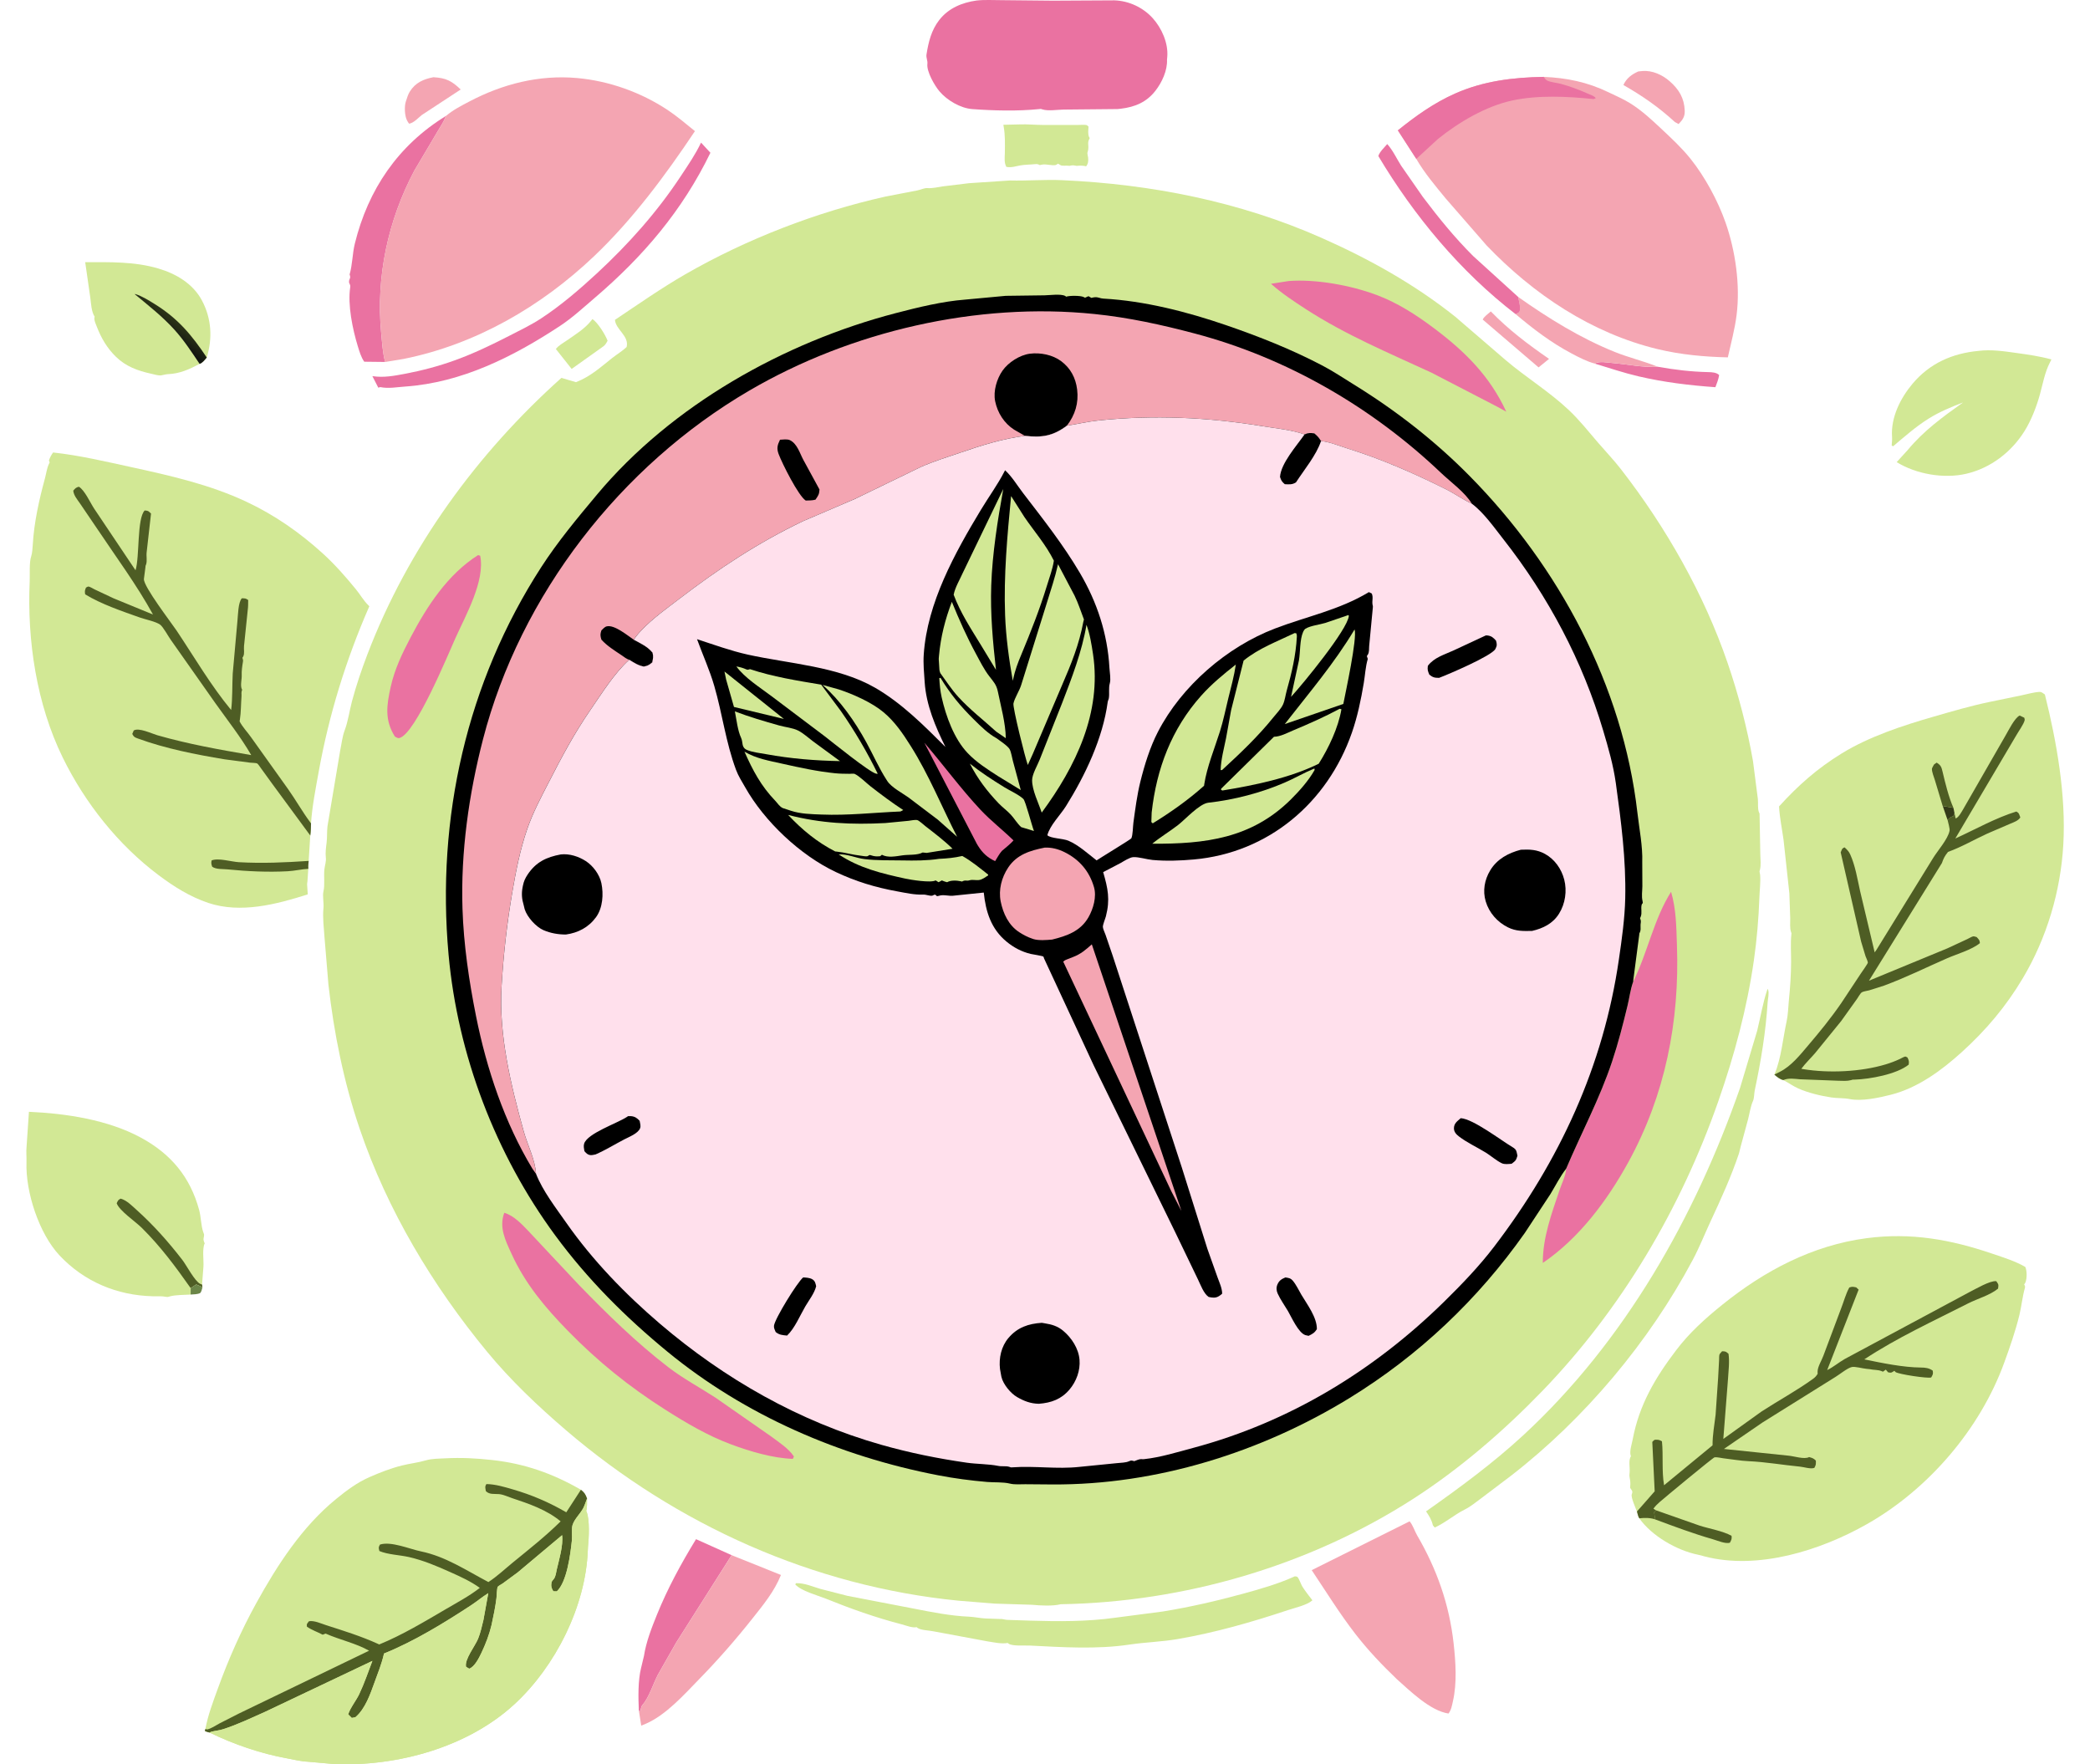
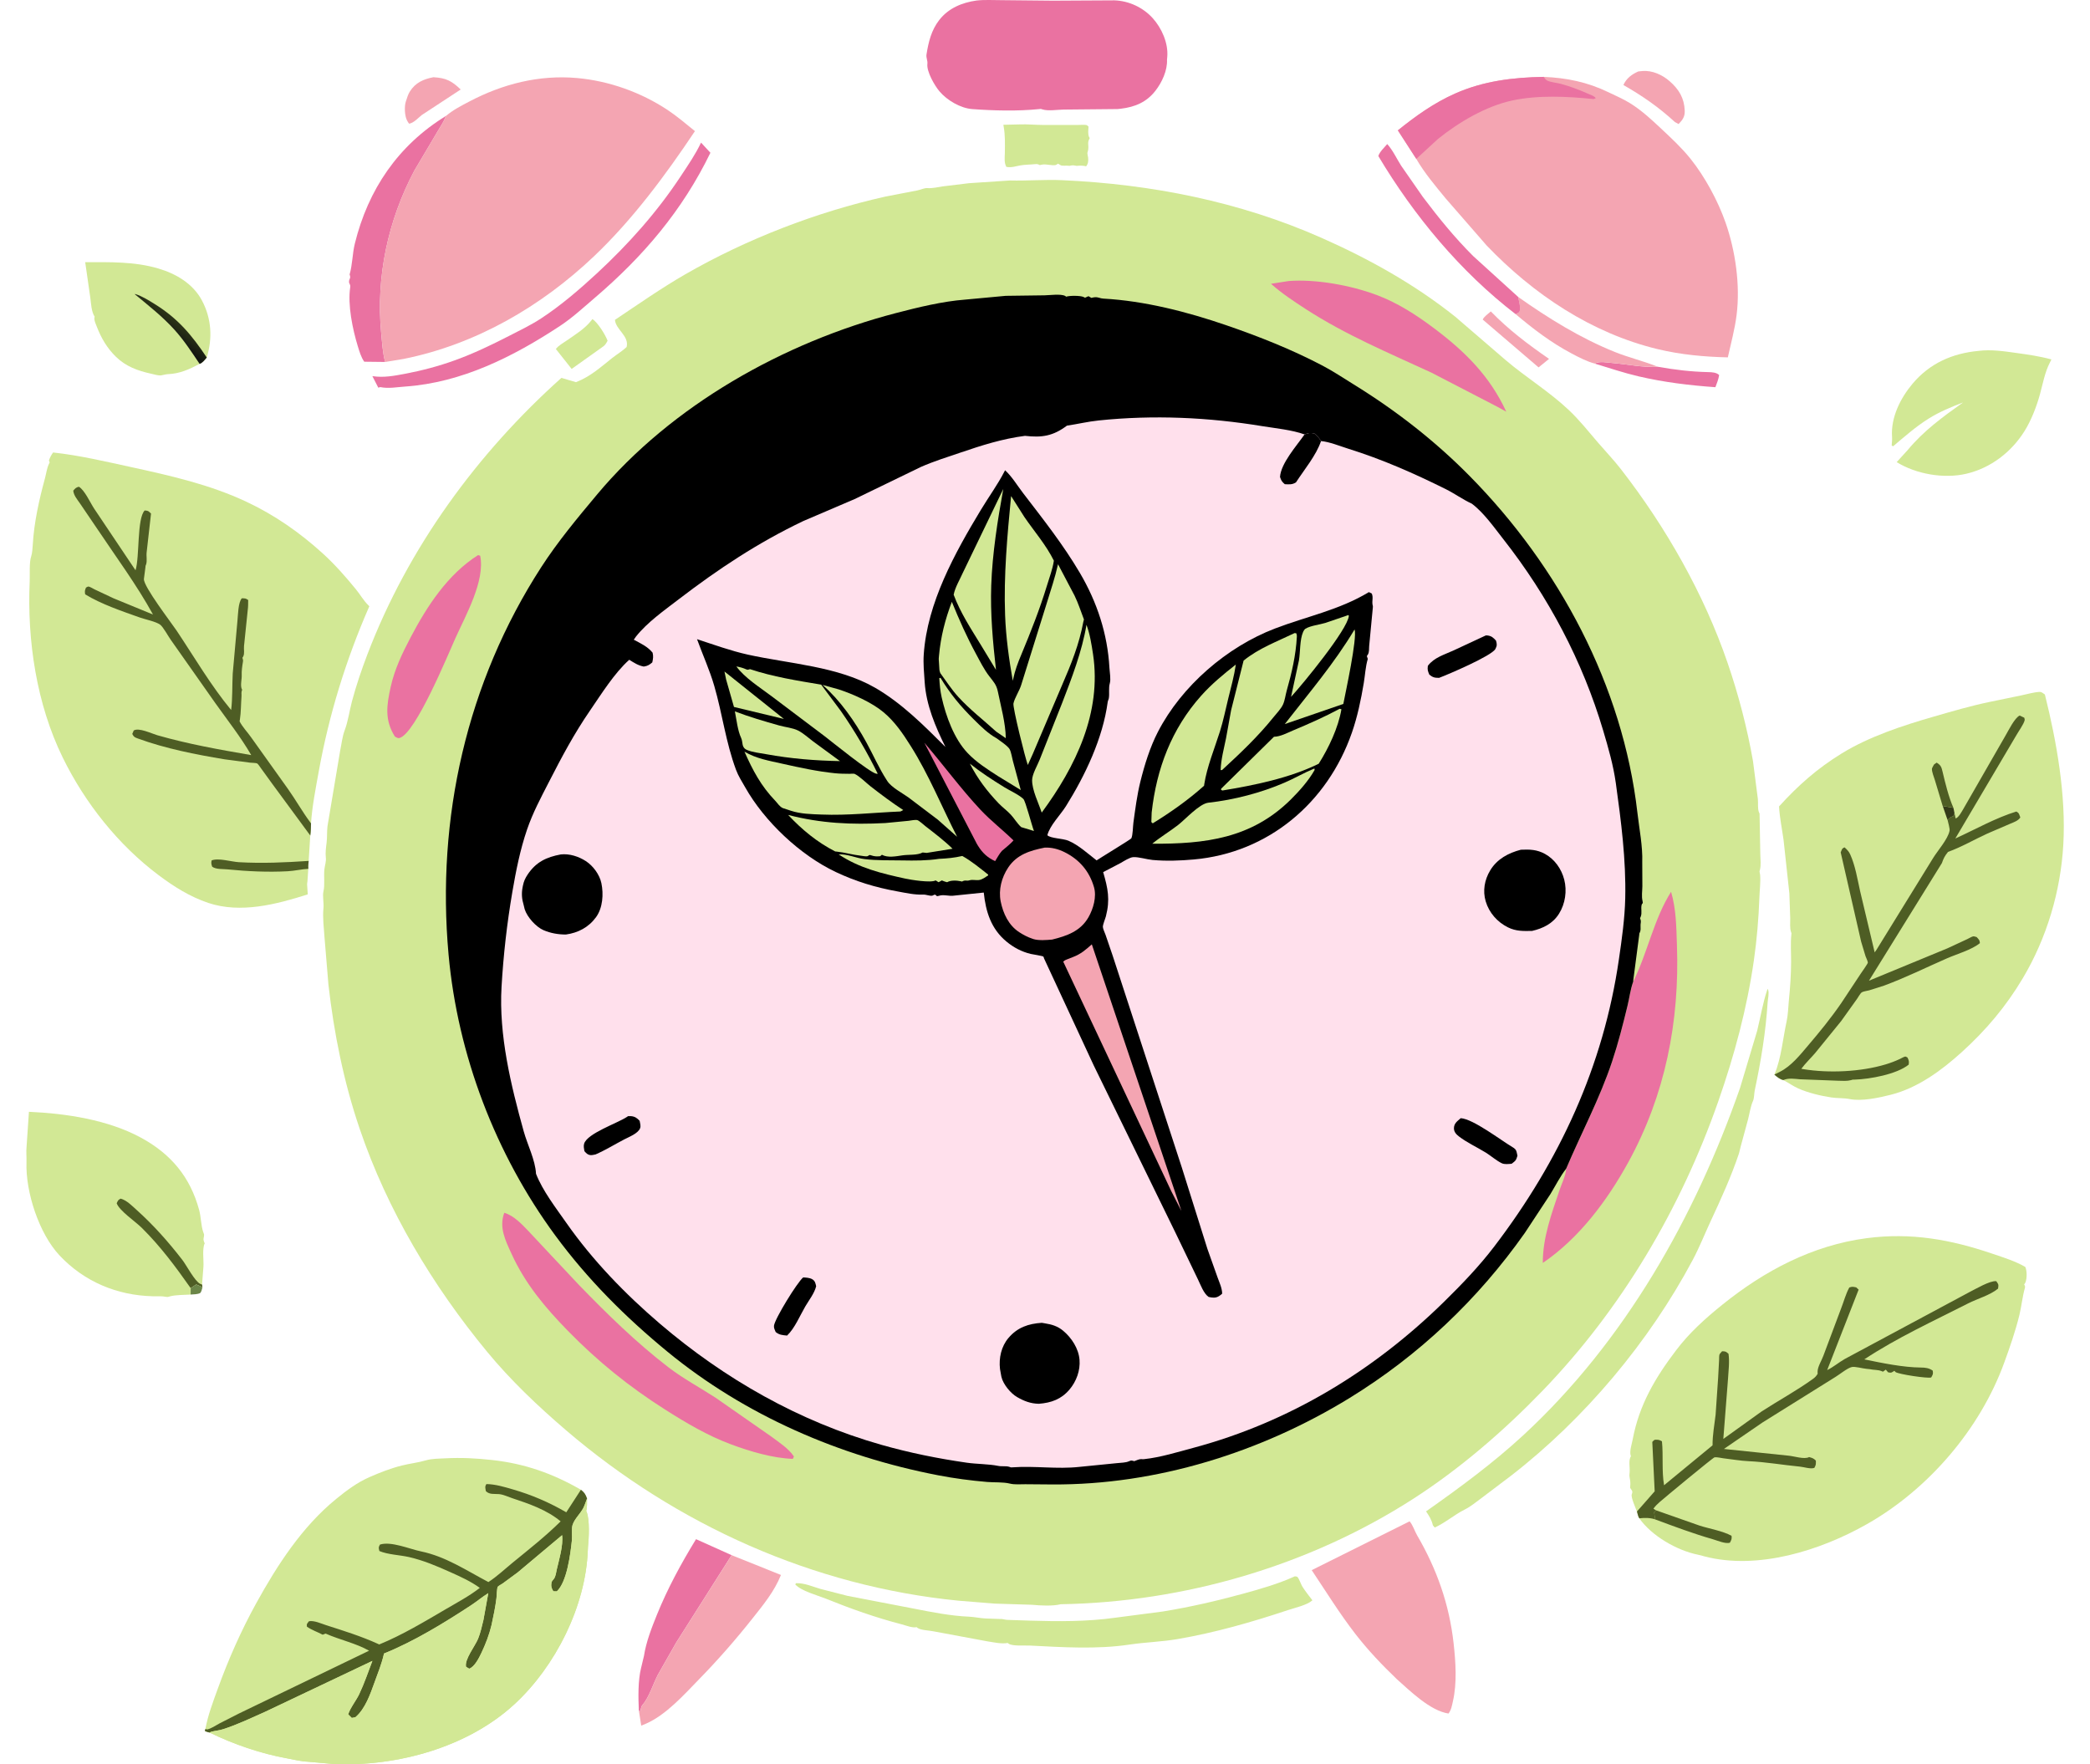
<svg xmlns="http://www.w3.org/2000/svg" width="77" height="65" viewBox="0 0 77 65" fill="none">
  <path d="M7.024 47.455L7.228 47.319C7.309 47.348 7.382 47.386 7.459 47.425C7.44 47.483 7.421 47.614 7.366 47.641C7.27 47.688 7.13 47.684 7.023 47.693L7.024 47.455Z" fill="#6B8648" />
  <path d="M54.925 11.473C55.583 12.151 56.295 12.686 57.07 13.222L56.684 13.535L54.627 11.774C54.662 11.674 54.841 11.548 54.925 11.473Z" fill="#F4A5B2" />
  <path d="M21.827 11.755C22.023 11.882 22.301 12.329 22.385 12.553C22.342 12.632 22.305 12.706 22.23 12.759L21.061 13.592L20.479 12.858C20.571 12.732 20.752 12.634 20.881 12.544C21.205 12.319 21.549 12.111 21.794 11.797L21.827 11.755Z" fill="#D2E895" />
  <path d="M58.75 13.394C58.936 13.296 59.198 13.357 59.402 13.373C59.932 13.415 60.547 13.549 61.071 13.511C61.703 13.624 62.295 13.694 62.936 13.709C63.068 13.712 63.241 13.719 63.337 13.818C63.313 13.974 63.254 14.117 63.199 14.265C62.249 14.198 61.295 14.082 60.367 13.865C59.82 13.737 59.287 13.557 58.75 13.394Z" fill="#EA72A1" />
  <path d="M15.967 2.845C16.432 2.871 16.642 2.979 16.973 3.297L15.539 4.238C15.405 4.346 15.24 4.532 15.072 4.557C15.032 4.501 15.034 4.507 14.997 4.439C14.907 4.271 14.893 3.922 14.951 3.742L14.967 3.696C15.004 3.581 15.037 3.472 15.102 3.368C15.307 3.044 15.605 2.914 15.967 2.845Z" fill="#F4A5B2" />
  <path d="M60.358 2.632L60.505 2.617C60.872 2.585 61.246 2.756 61.518 2.996C61.86 3.297 62.051 3.619 62.069 4.075C62.078 4.297 61.992 4.416 61.843 4.57L61.708 4.497C61.107 3.946 60.515 3.535 59.809 3.132C59.924 2.881 60.111 2.743 60.358 2.632Z" fill="#F4A5B2" />
  <path d="M55.93 10.938C57.044 11.725 58.228 12.459 59.496 12.968C60.014 13.176 60.555 13.302 61.071 13.51C60.546 13.548 59.932 13.414 59.401 13.373C59.198 13.357 58.935 13.295 58.749 13.393C58.458 13.316 58.16 13.16 57.895 13.019C57.145 12.622 56.488 12.12 55.842 11.576L55.976 11.497C56.039 11.345 55.959 11.099 55.93 10.938Z" fill="#F4A5B2" />
  <path d="M55.843 11.577C53.806 10.014 52.091 7.946 50.781 5.75C50.825 5.595 51.004 5.431 51.108 5.307C51.315 5.533 51.456 5.846 51.622 6.106L52.423 7.258C52.996 8.018 53.599 8.761 54.274 9.433L55.932 10.939C55.961 11.1 56.041 11.346 55.977 11.498L55.843 11.577Z" fill="#EA72A1" />
  <path d="M37.545 4.584C37.847 4.571 38.163 4.604 38.467 4.604L39.702 4.604C39.778 4.605 39.974 4.587 40.037 4.611C40.064 4.621 40.082 4.648 40.104 4.666C40.097 4.788 40.075 4.926 40.121 5.042L40.147 5.088C40.047 5.267 40.117 5.329 40.092 5.509C40.078 5.609 40.047 5.604 40.071 5.713L40.089 5.805C40.099 5.938 40.095 6.023 40.016 6.127C39.906 6.1 39.821 6.099 39.71 6.107L39.67 6.111C39.591 6.097 39.534 6.082 39.455 6.098C39.385 6.113 39.423 6.113 39.347 6.105C39.284 6.098 39.141 6.113 39.088 6.094C39.077 6.09 38.989 6.03 38.983 6.03C38.975 6.029 38.913 6.075 38.899 6.079C38.759 6.114 38.555 6.034 38.392 6.065L38.308 6.082C38.239 6.047 38.21 6.039 38.131 6.048C37.955 6.066 37.765 6.063 37.591 6.094C37.395 6.128 37.285 6.181 37.077 6.149C36.987 5.988 37.018 5.802 37.021 5.623C37.025 5.3 37.035 4.981 36.977 4.661L36.965 4.597L37.545 4.584Z" fill="#D2E895" />
  <path d="M23.536 63.017C23.514 62.536 23.502 61.909 23.621 61.44L23.726 61.002C23.804 60.493 24.009 59.967 24.202 59.491C24.597 58.515 25.095 57.601 25.643 56.705L26.954 57.294L24.916 60.508L24.238 61.699C24.066 62.029 23.912 62.538 23.675 62.806C23.619 62.869 23.609 62.969 23.591 63.049L23.536 63.017Z" fill="#EA72A1" />
  <path d="M14.19 13.335L13.421 13.326C13.307 13.175 13.235 12.929 13.18 12.748C12.989 12.124 12.805 11.23 12.902 10.586C12.92 10.467 12.858 10.466 12.859 10.38C12.862 10.246 12.938 10.268 12.88 10.112C12.987 9.747 12.981 9.346 13.073 8.974C13.562 6.984 14.668 5.352 16.429 4.272L16.416 4.306C16.346 4.494 16.231 4.65 16.133 4.823L15.267 6.284C14.295 8.116 13.847 10.203 14.044 12.269C14.078 12.622 14.098 12.993 14.19 13.335Z" fill="#EA72A1" />
  <path d="M25.828 5.254L26.173 5.628C25.138 7.761 23.696 9.45 21.903 10.981C21.489 11.334 21.085 11.71 20.63 12.009C18.911 13.14 17.018 14.095 14.93 14.241C14.617 14.262 14.319 14.324 14.008 14.261L13.937 14.282L13.719 13.857C14.135 13.921 14.517 13.847 14.926 13.77C15.548 13.652 16.157 13.491 16.752 13.276C17.45 13.024 18.097 12.713 18.756 12.375C19.156 12.17 19.568 11.972 19.945 11.725C20.671 11.248 21.351 10.663 21.988 10.074C23.157 8.993 24.212 7.81 25.089 6.478C25.357 6.072 25.619 5.694 25.828 5.254Z" fill="#EA72A1" />
  <path d="M26.955 57.294L28.772 58.024C28.53 58.628 28.123 59.121 27.722 59.627C27.099 60.414 26.456 61.147 25.756 61.865C25.194 62.442 24.542 63.178 23.796 63.504L23.624 63.575L23.537 63.017L23.592 63.049C23.61 62.969 23.621 62.869 23.676 62.806C23.913 62.538 24.067 62.029 24.239 61.699L24.917 60.508L26.955 57.294Z" fill="#F4A5B2" />
  <path d="M7.354 13.406C6.98 13.604 6.622 13.767 6.192 13.784C6.099 13.787 6.03 13.815 5.941 13.828C5.836 13.844 5.68 13.793 5.576 13.77C5.072 13.659 4.637 13.504 4.261 13.134C3.943 12.821 3.73 12.456 3.569 12.041C3.53 11.941 3.469 11.821 3.477 11.711L3.487 11.667C3.365 11.482 3.357 11.184 3.327 10.967L3.139 9.659C4.046 9.659 4.952 9.631 5.834 9.892C6.487 10.084 7.113 10.452 7.442 11.073C7.794 11.739 7.835 12.461 7.617 13.172C7.54 13.26 7.468 13.369 7.354 13.406Z" fill="#D2E895" />
  <path d="M7.354 13.406C7.065 12.976 6.778 12.535 6.429 12.15C5.98 11.654 5.472 11.258 4.959 10.833L4.998 10.838C5.237 10.912 5.486 11.069 5.697 11.2C6.555 11.732 7.065 12.341 7.618 13.172C7.541 13.259 7.468 13.368 7.354 13.406Z" fill="url(#paint0_linear_261_2350)" />
  <path d="M47.704 58.074C47.736 58.082 47.775 58.075 47.798 58.096C47.859 58.153 47.93 58.367 47.981 58.45C48.091 58.626 48.227 58.792 48.352 58.958C48.155 59.135 47.71 59.232 47.458 59.316C46.12 59.761 44.776 60.147 43.384 60.386C42.795 60.487 42.195 60.501 41.608 60.589C40.42 60.768 39.146 60.686 37.951 60.625C37.759 60.615 37.318 60.652 37.166 60.56L37.128 60.529C36.895 60.573 36.599 60.502 36.365 60.467L34.381 60.098C34.227 60.066 33.939 60.061 33.812 59.98L33.769 59.946C33.623 59.985 33.37 59.882 33.222 59.843C32.262 59.595 31.332 59.263 30.413 58.892C30.099 58.768 29.522 58.615 29.299 58.373L29.326 58.327C29.638 58.316 29.928 58.45 30.224 58.537L31.226 58.794L33.691 59.268C34.335 59.395 35.038 59.533 35.694 59.56C35.903 59.569 36.103 59.617 36.31 59.627L36.827 59.645C36.941 59.637 37 59.672 37.108 59.678L37.944 59.706C38.982 59.738 40.063 59.744 41.093 59.598L42.837 59.37C43.837 59.208 44.819 58.982 45.795 58.715C46.432 58.541 47.103 58.349 47.704 58.074Z" fill="#D2E895" />
  <path d="M72.895 12.927C73.345 12.869 73.823 12.938 74.269 13.001C74.711 13.062 75.148 13.124 75.579 13.242L75.524 13.353C75.336 13.712 75.261 14.143 75.154 14.533C75.031 14.981 74.833 15.49 74.587 15.883C74.103 16.657 73.338 17.245 72.442 17.454C71.617 17.646 70.595 17.469 69.878 17.025L70.281 16.583C70.879 15.862 71.569 15.365 72.323 14.827C71.884 14.995 71.451 15.174 71.052 15.424C70.589 15.713 70.162 16.091 69.745 16.442L69.693 16.411C69.702 16.305 69.715 16.198 69.707 16.092C69.658 15.377 70.016 14.669 70.463 14.136C71.095 13.384 71.929 13.017 72.895 12.927Z" fill="#D2E895" />
  <path d="M65.123 36.428L65.143 36.472C65.183 36.609 65.133 36.787 65.124 36.928C65.055 38.016 64.876 39.102 64.649 40.168C64.626 40.277 64.629 40.462 64.586 40.556C64.494 40.758 64.459 41.017 64.403 41.234L64.132 42.234L64.067 42.494C63.785 43.339 63.401 44.181 63.025 44.988C62.803 45.465 62.612 45.952 62.364 46.417C60.75 49.446 58.384 52.264 55.669 54.368L54.586 55.187C54.384 55.336 54.183 55.505 53.957 55.617C53.576 55.808 53.242 56.105 52.858 56.276L52.791 56.196C52.744 55.991 52.654 55.852 52.539 55.681C53.772 54.813 55.014 53.899 56.124 52.873C59.854 49.426 62.449 44.839 64.109 40.075L64.739 37.971C64.858 37.485 64.95 36.931 65.111 36.462L65.123 36.428Z" fill="#D2E895" />
  <path d="M51.932 56.048C52.052 56.18 52.117 56.404 52.209 56.563C52.936 57.81 53.393 59.102 53.554 60.542C53.63 61.227 53.684 62.004 53.528 62.679C53.492 62.837 53.468 62.999 53.365 63.129C52.689 63.024 51.959 62.305 51.461 61.861C50.926 61.349 50.401 60.797 49.947 60.212C49.359 59.454 48.858 58.643 48.326 57.846L51.932 56.048Z" fill="#F4A5B2" />
  <path d="M35.979 0.019C36.279 -0.015 36.6 0.007 36.903 0.006L38.798 0.025L41.061 0.013C41.593 0.032 42.115 0.275 42.472 0.673C42.801 1.04 43.044 1.587 43.005 2.086L42.995 2.199C43.013 2.594 42.811 3.032 42.569 3.343C42.241 3.765 41.816 3.942 41.297 4.005L41.169 4.018L39.187 4.037C38.955 4.04 38.627 4.097 38.41 4.032C38.328 4.007 38.37 4.01 38.274 4.02C37.492 4.099 36.608 4.077 35.821 4.019C35.386 3.988 34.888 3.692 34.613 3.366C34.428 3.147 34.133 2.633 34.167 2.353C34.182 2.23 34.115 2.134 34.134 2.009C34.207 1.546 34.312 1.113 34.605 0.736C34.946 0.299 35.445 0.094 35.979 0.019Z" fill="#EA72A1" />
  <path d="M7.023 47.693C6.808 47.707 6.476 47.703 6.272 47.757C6.21 47.773 6.188 47.791 6.122 47.778C5.964 47.744 5.792 47.76 5.63 47.756C4.313 47.724 3.104 47.221 2.194 46.252C1.439 45.45 0.938 43.914 0.976 42.821C0.983 42.626 0.958 42.426 0.98 42.232L1.066 40.96C2.433 41.021 3.974 41.252 5.191 41.912C6.296 42.511 7.006 43.357 7.337 44.577C7.407 44.835 7.404 45.149 7.487 45.39C7.515 45.472 7.528 45.462 7.512 45.558C7.498 45.641 7.487 45.668 7.518 45.751L7.542 45.806C7.443 46.002 7.511 46.433 7.495 46.667L7.444 47.327L7.458 47.425C7.382 47.386 7.309 47.348 7.228 47.319L7.024 47.455L7.023 47.693Z" fill="#D2E895" />
  <path d="M7.024 47.455C6.463 46.659 5.913 45.916 5.218 45.23C4.984 44.998 4.399 44.607 4.299 44.33C4.348 44.228 4.346 44.209 4.445 44.159C4.664 44.216 4.869 44.428 5.035 44.577C5.655 45.133 6.212 45.761 6.72 46.42C6.874 46.62 7.18 47.212 7.38 47.301L7.444 47.326L7.459 47.425C7.382 47.386 7.309 47.347 7.228 47.319L7.024 47.455Z" fill="#4E5D24" />
  <path d="M16.428 4.273C16.7 4.045 16.98 3.903 17.292 3.739C18.523 3.092 19.864 2.75 21.263 2.875C22.44 2.981 23.609 3.399 24.594 4.05C24.948 4.284 25.272 4.565 25.603 4.831C24.516 6.457 23.312 8.083 21.891 9.435C19.937 11.293 17.527 12.689 14.873 13.223L14.189 13.336C14.097 12.993 14.078 12.622 14.044 12.269C13.846 10.203 14.294 8.116 15.266 6.284L16.132 4.823C16.23 4.65 16.345 4.494 16.416 4.306L16.428 4.273Z" fill="#F4A5B2" />
  <path d="M56.869 2.832C57.716 2.867 58.486 3.024 59.251 3.395C59.515 3.522 59.797 3.643 60.047 3.797C60.481 4.066 60.845 4.405 61.215 4.753C61.581 5.096 61.966 5.455 62.28 5.847C62.812 6.511 63.293 7.4 63.573 8.2C63.938 9.242 64.118 10.504 63.98 11.605C63.913 12.138 63.772 12.643 63.657 13.166C62.79 13.146 61.923 13.067 61.078 12.864C58.634 12.276 56.487 10.839 54.768 9.04L53.265 7.314C52.885 6.852 52.479 6.372 52.179 5.854L51.5 4.803C52.164 4.27 52.826 3.794 53.61 3.446C54.653 2.983 55.741 2.853 56.869 2.832Z" fill="#F4A5B2" />
  <path d="M52.179 5.854L51.5 4.803C52.164 4.27 52.826 3.794 53.61 3.446C54.653 2.983 55.741 2.853 56.869 2.832C56.911 2.885 56.951 2.948 57.015 2.975C57.159 3.035 57.346 3.046 57.5 3.088C57.843 3.18 58.184 3.309 58.509 3.454C58.599 3.494 58.743 3.535 58.791 3.618L58.713 3.65C57.746 3.551 56.66 3.497 55.706 3.704C54.737 3.914 53.737 4.507 52.975 5.122L52.179 5.854Z" fill="#EA72A1" />
  <path d="M7.568 63.697C7.656 63.203 7.848 62.701 8.018 62.23C8.404 61.159 8.887 60.066 9.439 59.067C10.217 57.657 11.13 56.245 12.389 55.22C12.773 54.907 13.155 54.62 13.61 54.42C13.994 54.251 14.391 54.096 14.798 53.993C15.09 53.919 15.405 53.886 15.69 53.801C15.912 53.736 16.166 53.739 16.397 53.727C16.991 53.695 17.541 53.724 18.131 53.789C19.328 53.92 20.366 54.285 21.402 54.885C21.529 54.985 21.576 55.056 21.628 55.209C21.625 55.356 21.639 55.525 21.597 55.666L21.617 55.709C21.73 56.007 21.697 56.654 21.664 56.979L21.657 57.108C21.582 59.17 20.468 61.382 18.966 62.773C17.242 64.371 14.648 65.081 12.335 64.992L11.338 64.903C11.085 64.893 10.825 64.825 10.575 64.78C9.609 64.605 8.604 64.26 7.721 63.829C7.651 63.815 7.61 63.804 7.545 63.771L7.568 63.697Z" fill="#D2E895" />
  <path d="M7.568 63.697L7.627 63.716C7.784 63.683 7.942 63.572 8.083 63.495L8.805 63.127L13.598 60.814C13.114 60.538 12.508 60.411 11.995 60.183L11.889 60.225C11.696 60.122 11.487 60.055 11.307 59.929C11.292 59.814 11.318 59.819 11.383 59.729C11.571 59.691 11.84 59.818 12.023 59.876C12.657 60.078 13.313 60.284 13.918 60.559L13.971 60.584C14.824 60.236 15.638 59.743 16.432 59.279C16.855 59.031 17.289 58.802 17.677 58.5C17.345 58.258 16.977 58.093 16.604 57.925C16.101 57.699 15.602 57.486 15.063 57.363C14.723 57.286 14.291 57.275 13.977 57.142C13.949 57.017 13.938 57.015 13.999 56.904C14.412 56.773 15.086 57.068 15.504 57.154C16.424 57.344 17.18 57.857 17.994 58.285C18.315 58.076 18.594 57.81 18.89 57.568C19.499 57.07 20.093 56.604 20.655 56.049C20.144 55.623 19.488 55.4 18.863 55.192C18.714 55.143 18.541 55.058 18.385 55.045C18.202 55.03 18.035 55.069 17.9 54.935C17.884 54.82 17.854 54.776 17.921 54.675C18.252 54.681 18.567 54.776 18.883 54.868C19.595 55.074 20.222 55.344 20.863 55.715L21.402 54.885C21.529 54.984 21.576 55.056 21.628 55.209L21.541 55.442C21.452 55.711 21.171 55.928 21.094 56.182C21.05 56.328 21.087 56.587 21.07 56.749C21.017 57.247 20.889 58.284 20.514 58.628L20.387 58.624C20.319 58.519 20.295 58.438 20.317 58.309C20.327 58.251 20.366 58.218 20.401 58.174C20.478 58.075 20.486 57.935 20.514 57.817C20.599 57.45 20.757 56.93 20.709 56.557L19.074 57.929L18.519 58.338C18.489 58.358 18.358 58.429 18.34 58.457C18.306 58.508 18.301 58.795 18.292 58.869C18.251 59.208 18.181 59.536 18.109 59.869C18.025 60.221 17.894 60.563 17.739 60.89C17.65 61.078 17.488 61.404 17.287 61.477L17.17 61.406C17.106 61.137 17.503 60.644 17.613 60.376C17.702 60.156 17.754 59.913 17.811 59.683L17.99 58.694C17.772 58.827 17.583 58.99 17.372 59.129C16.375 59.784 15.254 60.472 14.147 60.918L14.138 60.959C14.059 61.304 13.923 61.637 13.803 61.969C13.643 62.409 13.459 62.956 13.091 63.267L12.96 63.29L12.829 63.159C12.905 62.914 13.117 62.659 13.232 62.419C13.421 62.025 13.563 61.599 13.72 61.19L9.781 63.059C9.273 63.285 8.746 63.539 8.217 63.707C8.071 63.754 7.919 63.762 7.777 63.803L7.721 63.829C7.651 63.815 7.61 63.804 7.545 63.771L7.568 63.697Z" fill="#4E5D24" />
  <path d="M21.627 55.209C21.625 55.356 21.638 55.526 21.597 55.667L21.617 55.71C21.729 56.007 21.696 56.654 21.663 56.979L21.656 57.108C21.581 59.17 20.468 61.382 18.966 62.773C17.241 64.371 14.647 65.081 12.334 64.992L11.337 64.903C11.084 64.893 10.824 64.825 10.575 64.78C9.609 64.605 8.604 64.261 7.721 63.829L7.777 63.803C7.918 63.763 8.071 63.754 8.216 63.708C8.745 63.539 9.273 63.285 9.78 63.06L13.719 61.19C13.563 61.599 13.42 62.025 13.232 62.42C13.117 62.66 12.905 62.915 12.828 63.159L12.96 63.29L13.091 63.267C13.459 62.957 13.643 62.41 13.802 61.97C13.922 61.637 14.059 61.304 14.138 60.959L14.147 60.918C15.254 60.473 16.374 59.784 17.371 59.13C17.583 58.99 17.771 58.827 17.989 58.694L17.81 59.683C17.754 59.913 17.702 60.157 17.612 60.376C17.503 60.644 17.106 61.138 17.17 61.407L17.287 61.477C17.488 61.404 17.649 61.078 17.738 60.89C17.893 60.563 18.025 60.222 18.109 59.869C18.18 59.536 18.25 59.208 18.291 58.869C18.3 58.795 18.305 58.508 18.339 58.457C18.358 58.429 18.488 58.359 18.518 58.338L19.074 57.929L20.708 56.558C20.757 56.93 20.598 57.45 20.513 57.817C20.485 57.936 20.478 58.076 20.401 58.174C20.366 58.219 20.327 58.251 20.317 58.309C20.294 58.439 20.319 58.52 20.387 58.625L20.513 58.628C20.889 58.284 21.017 57.248 21.069 56.749C21.086 56.587 21.049 56.328 21.094 56.183C21.171 55.928 21.452 55.712 21.54 55.442L21.627 55.209Z" fill="#D2E895" />
  <path d="M65.371 39.59L65.386 39.556C65.63 38.959 65.685 38.256 65.823 37.629C65.877 37.383 65.88 37.117 65.905 36.865C65.954 36.388 65.986 35.916 65.988 35.435C65.989 35.104 65.962 34.751 65.998 34.423C66.004 34.362 66.004 34.391 65.984 34.332C65.935 34.189 65.959 33.986 65.956 33.834L65.924 32.914L65.709 30.935C65.652 30.525 65.566 30.125 65.544 29.71C66.244 28.937 66.96 28.305 67.853 27.757C68.873 27.131 70.108 26.728 71.25 26.399C71.927 26.204 72.595 26.008 73.285 25.863L74.467 25.619C74.682 25.575 74.92 25.503 75.138 25.491C75.22 25.486 75.271 25.542 75.338 25.586C75.775 27.339 76.119 29.295 76.017 31.109C75.92 32.835 75.408 34.556 74.522 36.043C73.907 37.076 73.169 37.952 72.279 38.758C71.53 39.436 70.654 40.083 69.658 40.333C69.219 40.444 68.592 40.58 68.148 40.491C67.931 40.448 67.689 40.465 67.467 40.431C67.076 40.372 66.617 40.262 66.254 40.101C66.06 40.015 65.89 39.888 65.702 39.792C65.575 39.766 65.466 39.673 65.371 39.59Z" fill="#D2E895" />
  <path d="M71.574 29.694L71.969 29.763L72.008 29.961L71.964 30.07C71.856 30.1 71.834 30.13 71.752 30.209L71.574 29.694Z" fill="#343A19" />
  <path d="M71.572 29.693L71.286 28.744C71.249 28.622 71.175 28.449 71.176 28.325C71.176 28.296 71.238 28.196 71.253 28.165L71.351 28.096C71.504 28.191 71.527 28.256 71.568 28.43C71.67 28.86 71.791 29.359 71.968 29.762L71.572 29.693Z" fill="#4E5D24" />
  <path d="M72.009 29.96L72.049 30.152C72.158 30.125 72.28 29.891 72.341 29.789L73.888 27.098C74 26.908 74.224 26.445 74.41 26.361L74.579 26.442C74.584 26.472 74.599 26.503 74.593 26.532C74.566 26.67 74.36 26.954 74.284 27.091L72.038 30.892C72.766 30.561 73.521 30.133 74.284 29.898C74.394 29.95 74.39 30.006 74.433 30.117C74.349 30.243 74.196 30.289 74.062 30.347L73.22 30.709C72.739 30.928 72.265 31.208 71.769 31.385C71.647 31.539 71.608 31.614 71.543 31.798L68.857 36.13L71.744 34.939L72.481 34.597C72.525 34.577 72.658 34.497 72.702 34.496C72.745 34.494 72.785 34.515 72.826 34.524C72.906 34.615 72.935 34.628 72.944 34.746C72.638 34.995 72.101 35.145 71.734 35.305C70.959 35.644 70.205 36.019 69.411 36.312L68.865 36.485C68.805 36.502 68.64 36.525 68.593 36.558C68.533 36.6 68.46 36.741 68.412 36.807L67.832 37.618L66.873 38.797C66.708 38.989 66.513 39.175 66.364 39.376L66.434 39.388C67.381 39.543 68.556 39.489 69.473 39.213C69.652 39.159 69.821 39.095 69.991 39.016C70.026 39 70.156 38.926 70.193 38.925C70.224 38.923 70.249 38.95 70.278 38.963C70.329 39.08 70.338 39.097 70.32 39.223C69.878 39.578 68.888 39.758 68.332 39.774C68.225 39.777 68.285 39.769 68.194 39.794C68.051 39.832 67.882 39.82 67.734 39.816L66.314 39.762C66.111 39.746 65.893 39.707 65.702 39.791C65.575 39.765 65.466 39.672 65.371 39.59L65.575 39.486C65.99 39.279 66.319 38.866 66.614 38.517C67.043 38.014 67.461 37.501 67.836 36.955L68.553 35.872C68.585 35.822 68.818 35.5 68.816 35.462C68.813 35.409 68.749 35.28 68.729 35.224L68.568 34.69L67.815 31.403C67.862 31.3 67.849 31.262 67.958 31.218C68.047 31.299 68.115 31.366 68.165 31.476C68.352 31.889 68.43 32.379 68.528 32.82L69.067 35.087L69.134 34.991L71.212 31.624C71.385 31.339 71.765 30.918 71.826 30.606C71.842 30.526 71.77 30.299 71.753 30.208C71.834 30.129 71.857 30.099 71.964 30.069L72.009 29.96Z" fill="#4E5D24" />
  <path d="M60.308 55.687C60.263 55.562 60.081 55.163 60.117 55.057C60.135 55.006 60.147 54.979 60.129 54.922L60.056 54.81L60.06 54.767C60.073 54.635 60.063 54.557 60.039 54.43C60.025 54.356 60.033 54.31 60.04 54.235C60.055 54.065 59.987 53.789 60.089 53.65L60.072 53.603C60.036 53.442 60.122 53.19 60.153 53.025C60.391 51.758 60.981 50.759 61.754 49.742C62.241 49.1 62.827 48.572 63.452 48.069C65.004 46.817 66.775 45.879 68.771 45.616C70.401 45.402 71.863 45.663 73.406 46.189C73.815 46.328 74.24 46.459 74.616 46.675C74.679 46.815 74.68 47.075 74.629 47.227C74.612 47.275 74.602 47.283 74.574 47.318C74.596 47.368 74.618 47.388 74.603 47.443C74.51 47.768 74.478 48.118 74.398 48.45C74.255 49.037 74.047 49.635 73.84 50.202C72.951 52.647 71.048 54.866 68.785 56.149C67.073 57.121 64.761 57.854 62.79 57.338L62.688 57.308L62.555 57.277C61.779 57.121 60.852 56.584 60.395 55.937C60.351 55.881 60.33 55.757 60.308 55.687Z" fill="#D2E895" />
  <path d="M61.013 55.643L62.621 56.207C62.985 56.323 63.466 56.401 63.794 56.581C63.809 56.702 63.789 56.723 63.734 56.834C63.572 56.889 63.272 56.755 63.109 56.709C62.377 56.499 61.693 56.241 60.98 55.977L60.94 55.717L61.013 55.643Z" fill="#4E5D24" />
  <path d="M60.309 55.686L60.962 54.942L60.874 53.122C60.946 53.054 60.932 53.037 61.038 53.041C61.118 53.043 61.161 53.059 61.23 53.101C61.283 53.635 61.217 54.191 61.308 54.718L63.094 53.248C63.092 52.854 63.163 52.502 63.207 52.115L63.299 50.77L63.335 50.102C63.338 50.057 63.333 49.932 63.352 49.896C63.375 49.853 63.415 49.82 63.446 49.782C63.58 49.787 63.58 49.788 63.682 49.875C63.727 50.176 63.679 50.514 63.662 50.819L63.491 53.012L64.901 52C65.523 51.597 66.195 51.232 66.794 50.8C66.874 50.743 66.915 50.695 66.966 50.613L66.963 50.54C66.962 50.355 67.115 50.12 67.178 49.944L67.832 48.2C67.933 47.944 67.999 47.676 68.132 47.433C68.243 47.393 68.27 47.405 68.388 47.429L68.477 47.513L68.458 47.556L67.317 50.476C67.544 50.365 67.741 50.196 67.961 50.069L69.064 49.477L72.569 47.597C72.8 47.483 73.303 47.18 73.546 47.199C73.635 47.327 73.633 47.32 73.613 47.474C73.317 47.719 72.855 47.843 72.51 48.019C71.236 48.668 69.876 49.29 68.685 50.081C69.335 50.215 70.113 50.377 70.776 50.382C70.937 50.383 71.071 50.4 71.206 50.496C71.225 50.625 71.214 50.631 71.15 50.747C71.027 50.793 69.959 50.631 69.838 50.55L69.793 50.502C69.682 50.571 69.686 50.585 69.561 50.558L69.477 50.459L69.371 50.535L69.33 50.517C69.188 50.457 69.041 50.478 68.886 50.442L68.761 50.429C68.62 50.417 68.352 50.338 68.226 50.363C68.072 50.393 67.769 50.64 67.621 50.729L64.936 52.405L63.513 53.381L65.895 53.629C66.088 53.645 66.483 53.776 66.651 53.68C66.77 53.715 66.811 53.721 66.9 53.81C66.903 53.939 66.907 53.967 66.845 54.078C66.708 54.13 66.469 54.048 66.319 54.033C65.694 53.973 65.049 53.86 64.426 53.832C64.123 53.819 63.799 53.76 63.496 53.726C63.41 53.717 63.251 53.676 63.17 53.688C63.113 53.697 61.328 55.176 61.144 55.338C61.056 55.415 60.985 55.486 60.916 55.58C60.941 55.597 60.987 55.633 61.014 55.642L60.941 55.716L60.981 55.976C60.786 55.912 60.597 55.916 60.396 55.936C60.352 55.88 60.331 55.757 60.309 55.686Z" fill="#4E5D24" />
  <path d="M11.359 32.009L11.327 32.471C11.319 32.536 11.31 32.559 11.317 32.628L11.339 32.95C10.185 33.318 8.862 33.663 7.672 33.264C6.998 33.037 6.414 32.669 5.849 32.246C4.358 31.131 3.133 29.585 2.314 27.915C1.345 25.939 0.997 23.599 1.094 21.418C1.105 21.17 1.071 20.71 1.152 20.487C1.185 20.399 1.203 20.158 1.209 20.051C1.254 19.248 1.445 18.398 1.656 17.623C1.702 17.452 1.726 17.255 1.801 17.095L1.829 17.039L1.804 16.96C1.844 16.846 1.887 16.768 1.956 16.67C2.922 16.774 3.886 17.003 4.835 17.209C6.289 17.526 7.731 17.852 9.087 18.489C10.123 18.977 11.032 19.612 11.88 20.379C12.324 20.781 12.73 21.242 13.109 21.706C13.272 21.905 13.389 22.12 13.574 22.302L13.607 22.335C12.746 24.302 12.12 26.331 11.739 28.445C11.626 29.075 11.502 29.695 11.458 30.334C11.453 30.483 11.454 30.635 11.431 30.782L11.372 31.718C11.362 31.817 11.352 31.909 11.359 32.009Z" fill="#D2E895" />
  <path d="M11.36 32.009C11.102 32.022 10.85 32.085 10.594 32.098C9.858 32.137 9.114 32.101 8.382 32.029C8.211 32.012 7.957 32.033 7.818 31.931C7.785 31.838 7.775 31.795 7.797 31.699C8.042 31.598 8.521 31.748 8.796 31.764C9.667 31.814 10.503 31.775 11.372 31.717C11.362 31.817 11.352 31.908 11.36 32.009Z" fill="#4E5D24" />
  <path d="M11.432 30.782L10.04 28.89L9.623 28.315C9.596 28.279 9.509 28.146 9.476 28.127C9.438 28.105 9.261 28.103 9.209 28.097L8.272 27.974C7.209 27.797 6.093 27.579 5.078 27.207C4.962 27.165 4.928 27.15 4.873 27.039L4.927 26.912C5.116 26.797 5.581 27.024 5.797 27.087C6.943 27.416 8.084 27.617 9.256 27.819C8.877 27.162 8.376 26.527 7.936 25.908L6.291 23.571C6.198 23.442 6.009 23.09 5.897 23.011C5.73 22.894 5.355 22.822 5.155 22.751C4.494 22.516 3.737 22.262 3.138 21.897C3.12 21.778 3.122 21.759 3.168 21.648C3.2 21.635 3.23 21.605 3.264 21.609C3.312 21.614 3.438 21.691 3.487 21.715L4.18 22.041L5.637 22.64C5.037 21.547 4.266 20.506 3.572 19.468L2.945 18.544C2.846 18.4 2.717 18.255 2.699 18.077C2.769 17.995 2.8 17.957 2.906 17.932C3.118 18.056 3.323 18.517 3.466 18.734L4.993 21.01C5.148 20.521 5.041 19.099 5.331 18.806C5.467 18.817 5.465 18.824 5.564 18.921L5.403 20.348C5.385 20.493 5.428 20.659 5.382 20.796C5.355 20.877 5.364 20.814 5.357 20.906L5.302 21.329C5.277 21.597 6.312 22.942 6.505 23.23C7.153 24.2 7.77 25.258 8.516 26.158C8.57 25.719 8.551 25.26 8.574 24.817L8.747 22.882C8.77 22.675 8.77 22.194 8.91 22.041C9.025 22.046 9.051 22.038 9.143 22.105C9.142 22.227 9.145 22.352 9.127 22.474L8.99 23.803C8.977 23.932 9.018 24.067 8.961 24.186L8.931 24.234C8.952 24.294 8.961 24.322 8.95 24.386C8.925 24.528 8.898 24.724 8.905 24.867C8.914 25.024 8.851 25.225 8.902 25.373L8.921 25.41C8.877 25.519 8.906 25.562 8.897 25.668C8.876 25.935 8.881 26.237 8.839 26.504L8.827 26.575C8.93 26.78 9.118 26.973 9.251 27.163L10.603 29.057C10.893 29.463 11.137 29.904 11.435 30.302L11.459 30.334C11.454 30.483 11.455 30.634 11.432 30.782Z" fill="#4E5D24" />
  <path d="M37.208 6.649C37.847 6.666 38.49 6.609 39.133 6.638C42.422 6.786 45.675 7.427 48.695 8.766C50.443 9.54 52.114 10.472 53.612 11.666L55.474 13.269C56.229 13.91 57.07 14.421 57.797 15.105C58.19 15.476 58.522 15.896 58.873 16.305C59.156 16.634 59.456 16.947 59.722 17.29C61.375 19.42 62.778 21.879 63.653 24.436C64.052 25.601 64.372 26.829 64.584 28.041L64.764 29.44C64.779 29.585 64.749 29.793 64.803 29.923C64.83 29.986 64.827 29.951 64.827 30.023L64.853 31.466C64.855 31.648 64.886 31.869 64.84 32.044C64.82 32.118 64.82 32.08 64.833 32.158L64.846 32.226C64.869 32.489 64.829 32.794 64.82 33.062C64.792 33.838 64.727 34.61 64.617 35.379C64.361 37.159 63.899 38.879 63.305 40.575C61.92 44.532 59.742 48.222 56.826 51.242C55.403 52.716 53.779 54.118 52.053 55.227C48.227 57.685 43.625 59.027 39.082 59.102C38.778 59.176 38.335 59.152 38.022 59.122L36.649 59.079L35.32 58.972C29.966 58.445 24.927 56.178 20.858 52.696C19.821 51.808 18.813 50.852 17.944 49.798C15.935 47.361 14.27 44.584 13.251 41.585C12.668 39.871 12.303 38.07 12.1 36.273L11.955 34.526C11.932 34.192 11.882 33.791 11.917 33.461C11.937 33.277 11.877 33.003 11.916 32.843C11.974 32.604 11.924 32.286 11.951 32.032C11.966 31.888 12.024 31.733 12.004 31.589C11.983 31.43 12.011 31.213 12.032 31.052C12.058 30.847 12.041 30.645 12.065 30.441L12.535 27.64C12.584 27.411 12.612 27.136 12.694 26.92C12.823 26.582 12.874 26.19 12.967 25.838C13.126 25.245 13.321 24.671 13.54 24.097C15.036 20.184 17.573 16.706 20.683 13.922L21.221 14.08C21.769 13.862 22.106 13.543 22.562 13.184C22.737 13.047 22.921 12.939 23.086 12.785C23.188 12.375 22.684 12.146 22.656 11.784C23.506 11.216 24.358 10.618 25.243 10.108C27.504 8.807 30.072 7.813 32.617 7.243L33.797 7.015C33.914 6.993 34.053 6.922 34.166 6.93C34.353 6.944 34.551 6.893 34.737 6.866L35.703 6.749L37.208 6.649Z" fill="#D2E895" />
  <path d="M17.614 20.45L17.691 20.474C17.88 21.394 17.158 22.667 16.783 23.5C16.508 24.109 15.318 27.015 14.723 27.187C14.653 27.207 14.611 27.167 14.55 27.138C14.162 26.526 14.245 25.979 14.393 25.311C14.537 24.656 14.819 24.07 15.129 23.48C15.737 22.324 16.494 21.162 17.614 20.45Z" fill="#EA72A1" />
  <path d="M47.481 10.353C48.495 10.278 49.768 10.512 50.717 10.867C51.483 11.154 52.165 11.593 52.817 12.081C53.966 12.942 54.887 13.849 55.494 15.167L55.16 14.983L52.73 13.725C51.148 12.995 49.576 12.338 48.109 11.388C47.662 11.098 47.225 10.809 46.826 10.455L47.481 10.353Z" fill="#EA72A1" />
  <path d="M18.578 44.681C18.935 44.784 19.229 45.105 19.479 45.365L20.313 46.256L21.346 47.356C22.376 48.419 23.445 49.464 24.62 50.368C25.18 50.798 25.787 51.118 26.374 51.501L28.42 52.927C28.707 53.144 29.048 53.357 29.25 53.659L29.21 53.747C28.465 53.72 27.64 53.474 26.943 53.216C26.072 52.893 25.278 52.423 24.497 51.926C23.171 51.083 22.019 50.152 20.92 49.027C20.084 48.171 19.354 47.302 18.851 46.203C18.624 45.707 18.378 45.224 18.578 44.681Z" fill="#EA72A1" />
  <path d="M60.172 36.163C60.701 35.094 60.931 33.858 61.566 32.855C61.757 33.507 61.758 34.15 61.782 34.823C61.882 37.635 61.352 40.34 59.988 42.822C59.215 44.228 58.18 45.618 56.84 46.528C56.838 45.585 57.163 44.718 57.46 43.835C57.546 43.58 57.679 43.328 57.702 43.058C58.262 41.736 58.934 40.483 59.392 39.115C59.618 38.439 59.794 37.745 59.962 37.052C60.029 36.777 60.065 36.479 60.155 36.213L60.172 36.163Z" fill="#EA72A1" />
  <path d="M57.7 43.057C57.479 43.339 57.307 43.687 57.119 43.994L56.177 45.424C54.453 47.872 52.276 49.935 49.721 51.504C46.466 53.503 42.608 54.712 38.77 54.689L37.773 54.681C37.593 54.68 37.384 54.701 37.209 54.658C36.951 54.594 36.636 54.621 36.366 54.597C35.763 54.545 35.162 54.467 34.567 54.352C30.939 53.652 27.456 52.152 24.588 49.796C23.04 48.524 21.646 47.131 20.456 45.514C18.257 42.527 16.86 38.864 16.526 35.167C16.072 30.15 17.192 25.147 19.939 20.897C20.551 19.951 21.269 19.089 21.989 18.228C24.747 14.928 28.884 12.608 33.009 11.534C33.823 11.322 34.72 11.102 35.558 11.038L37.053 10.899L38.485 10.88C38.67 10.877 39.082 10.819 39.242 10.902L39.28 10.93C39.402 10.887 39.799 10.888 39.915 10.939L39.975 10.968L40.102 10.912L40.207 10.974C40.318 10.948 40.379 10.936 40.49 10.968C40.548 10.985 40.588 10.998 40.65 11.001C42.164 11.084 43.734 11.487 45.163 11.977C46.383 12.396 47.582 12.87 48.726 13.471C49.123 13.679 49.501 13.934 49.883 14.169C51.432 15.125 52.868 16.242 54.148 17.54C57.436 20.874 59.789 25.261 60.326 29.945C60.394 30.538 60.524 31.173 60.504 31.768L60.508 32.648C60.507 32.834 60.471 33.016 60.516 33.202C60.542 33.309 60.499 33.261 60.48 33.343C60.448 33.483 60.504 33.629 60.447 33.774L60.423 33.828C60.447 33.889 60.457 33.92 60.45 33.986C60.44 34.087 60.441 34.029 60.441 34.117C60.441 34.196 60.452 34.268 60.419 34.342C60.391 34.407 60.399 34.362 60.392 34.445L60.172 36.124L60.171 36.163L60.154 36.212C60.064 36.478 60.028 36.776 59.961 37.051C59.793 37.744 59.617 38.438 59.391 39.114C58.933 40.483 58.261 41.736 57.7 43.057Z" fill="black" />
-   <path d="M19.747 43.244L19.616 43.058C18.586 41.355 17.927 39.378 17.538 37.435C17.279 36.14 17.081 34.799 17.039 33.477C16.971 31.391 17.273 29.256 17.794 27.239C19.169 21.913 22.867 17.157 27.609 14.388C31.357 12.199 36.003 11.124 40.327 11.569C41.591 11.699 42.793 11.963 44.019 12.287C47.414 13.185 50.555 15.008 53.094 17.425C53.443 17.757 53.986 18.147 54.224 18.555C53.893 18.403 53.593 18.184 53.264 18.021C52.088 17.436 50.922 16.921 49.667 16.53C49.366 16.436 48.979 16.276 48.667 16.249C48.592 16.128 48.529 16.058 48.419 15.968C48.253 15.94 48.219 15.946 48.061 16.005C47.602 15.838 47.003 15.781 46.517 15.701C44.514 15.372 42.502 15.28 40.48 15.489C40.087 15.53 39.697 15.623 39.306 15.681C38.793 16.066 38.386 16.128 37.761 16.057C36.928 16.164 36.169 16.405 35.378 16.675C34.894 16.841 34.399 16.994 33.931 17.201L31.485 18.386L29.588 19.198C27.921 19.993 26.465 20.96 25.004 22.079C24.471 22.487 23.841 22.929 23.425 23.456L23.348 23.568C23.602 23.703 23.855 23.817 24.041 24.044C24.075 24.179 24.059 24.267 24.03 24.402C23.921 24.495 23.86 24.535 23.717 24.556C23.51 24.518 23.357 24.415 23.182 24.306C22.632 24.797 22.151 25.572 21.733 26.182C21.146 27.035 20.695 27.887 20.225 28.803C19.927 29.384 19.626 29.944 19.414 30.566C19.16 31.313 19.007 32.083 18.875 32.86C18.674 34.033 18.547 35.166 18.477 36.355C18.372 38.133 18.82 39.978 19.292 41.677C19.431 42.177 19.72 42.731 19.747 43.244Z" fill="#F4A5B2" />
  <path d="M23.182 24.306C23.087 24.283 22.978 24.192 22.896 24.137C22.64 23.965 22.364 23.796 22.157 23.565C22.113 23.42 22.11 23.369 22.157 23.224C22.216 23.17 22.273 23.096 22.353 23.076C22.637 23.007 23.119 23.413 23.348 23.567C23.603 23.703 23.855 23.817 24.041 24.044C24.075 24.179 24.06 24.267 24.03 24.402C23.921 24.495 23.86 24.534 23.717 24.556C23.51 24.518 23.357 24.415 23.182 24.306Z" fill="black" />
  <path d="M28.737 16.2C28.839 16.194 29.002 16.171 29.097 16.214C29.368 16.339 29.465 16.696 29.597 16.942L30.192 18.034C30.18 18.221 30.145 18.257 30.044 18.408C29.926 18.44 29.806 18.437 29.685 18.441C29.414 18.269 28.817 17.076 28.686 16.727C28.608 16.515 28.642 16.398 28.737 16.2Z" fill="black" />
  <path d="M37.761 16.057L37.36 15.828C36.993 15.592 36.749 15.205 36.663 14.779C36.589 14.409 36.724 13.956 36.935 13.655C37.148 13.351 37.569 13.079 37.943 13.031C38.33 12.981 38.78 13.071 39.094 13.305C39.441 13.563 39.632 13.923 39.684 14.351C39.746 14.848 39.607 15.293 39.306 15.682C38.793 16.066 38.386 16.128 37.761 16.057Z" fill="black" />
  <path d="M39.307 15.682C39.699 15.624 40.088 15.53 40.481 15.49C42.503 15.281 44.516 15.372 46.518 15.702C47.005 15.781 47.603 15.838 48.063 16.005C48.221 15.947 48.255 15.941 48.42 15.968C48.531 16.059 48.593 16.128 48.669 16.249C48.98 16.276 49.367 16.436 49.669 16.53C50.924 16.922 52.09 17.436 53.266 18.021C53.594 18.185 53.895 18.404 54.225 18.556C54.667 18.887 55.05 19.436 55.39 19.869C57.044 21.978 58.302 24.348 59.066 26.919C59.255 27.554 59.438 28.19 59.53 28.848C59.726 30.259 59.909 31.666 59.877 33.094C59.86 33.84 59.752 34.603 59.644 35.342C59.072 39.286 57.455 42.773 55.046 45.93C54.495 46.652 53.859 47.313 53.212 47.949C50.619 50.495 47.516 52.385 43.992 53.333C43.406 53.49 42.75 53.694 42.149 53.757C42.073 53.765 42.126 53.758 42.057 53.755C41.97 53.751 41.871 53.801 41.79 53.831C41.701 53.812 41.688 53.792 41.604 53.831C41.469 53.893 41.297 53.886 41.151 53.904L39.766 54.042C38.948 54.132 38.117 53.999 37.308 54.058C37.225 54.064 37.263 54.065 37.192 54.042C37.066 54 36.917 54.034 36.779 54.006C36.407 53.932 35.994 53.942 35.614 53.887C34.554 53.735 33.5 53.521 32.469 53.228C29.443 52.368 26.701 50.806 24.317 48.771C23.039 47.68 21.829 46.43 20.863 45.049C20.478 44.498 19.993 43.873 19.748 43.244C19.721 42.732 19.433 42.178 19.294 41.678C18.821 39.978 18.374 38.133 18.478 36.356C18.548 35.167 18.676 34.034 18.876 32.861C19.009 32.084 19.161 31.314 19.416 30.566C19.628 29.945 19.928 29.385 20.227 28.803C20.696 27.888 21.148 27.036 21.734 26.183C22.153 25.573 22.634 24.797 23.183 24.307C23.358 24.416 23.512 24.519 23.718 24.557C23.861 24.535 23.922 24.496 24.032 24.403C24.061 24.268 24.076 24.18 24.043 24.045C23.857 23.818 23.604 23.704 23.35 23.568L23.427 23.457C23.843 22.929 24.473 22.487 25.005 22.079C26.466 20.96 27.923 19.994 29.59 19.198L31.486 18.387L33.932 17.201C34.4 16.995 34.896 16.841 35.38 16.676C36.171 16.406 36.93 16.165 37.762 16.057C38.388 16.128 38.794 16.066 39.307 15.682Z" fill="#FFE0EC" />
  <path d="M48.063 16.005C48.221 15.946 48.255 15.941 48.42 15.968C48.531 16.058 48.593 16.128 48.669 16.249C48.496 16.772 48.047 17.306 47.747 17.771C47.609 17.86 47.495 17.845 47.335 17.839C47.229 17.748 47.201 17.703 47.158 17.57C47.194 17.066 47.768 16.426 48.063 16.005Z" fill="black" />
  <path d="M23.14 41.12L23.252 41.121C23.388 41.132 23.476 41.193 23.566 41.293C23.581 41.384 23.616 41.477 23.583 41.564C23.509 41.76 23.169 41.887 22.995 41.979C22.642 42.163 22.307 42.372 21.941 42.531C21.895 42.539 21.807 42.562 21.758 42.556C21.641 42.541 21.607 42.491 21.531 42.411C21.516 42.323 21.493 42.222 21.521 42.133C21.64 41.755 22.734 41.386 23.089 41.154L23.14 41.12Z" fill="black" />
  <path d="M29.591 47.062C29.689 47.066 29.828 47.075 29.917 47.124C30.03 47.188 30.042 47.27 30.069 47.387C30.003 47.651 29.806 47.896 29.669 48.13C29.472 48.468 29.281 48.935 28.998 49.204C28.827 49.187 28.714 49.183 28.578 49.074C28.546 48.994 28.506 48.93 28.515 48.843C28.542 48.588 29.378 47.232 29.591 47.062Z" fill="black" />
-   <path d="M47.357 47.062C47.475 47.081 47.545 47.086 47.627 47.18C47.75 47.322 47.848 47.533 47.944 47.697C48.161 48.062 48.524 48.536 48.516 48.969C48.431 49.104 48.354 49.145 48.211 49.214L48.095 49.188C47.836 49.108 47.578 48.517 47.447 48.294C47.324 48.086 47.173 47.878 47.073 47.658C47.024 47.55 47.015 47.435 47.062 47.324C47.126 47.175 47.213 47.123 47.357 47.062Z" fill="black" />
  <path d="M53.817 41.195C54.279 41.226 55.285 42.001 55.727 42.264C55.879 42.353 55.868 42.416 55.906 42.579C55.855 42.752 55.837 42.763 55.693 42.874C55.579 42.883 55.432 42.905 55.327 42.854C55.13 42.76 54.928 42.58 54.739 42.463C54.417 42.264 54.048 42.097 53.749 41.867C53.651 41.792 53.565 41.698 53.566 41.567C53.568 41.382 53.693 41.305 53.817 41.195Z" fill="black" />
  <path d="M54.74 23.41L54.797 23.411C54.951 23.429 55.017 23.491 55.116 23.602C55.154 23.729 55.158 23.787 55.094 23.908C54.962 24.162 53.344 24.852 53.019 24.973C52.852 24.972 52.79 24.959 52.659 24.854C52.603 24.716 52.586 24.683 52.605 24.529C52.839 24.22 53.214 24.119 53.555 23.962L54.74 23.41Z" fill="black" />
  <path d="M38.381 48.734L38.425 48.741L38.499 48.754C38.752 48.793 38.968 48.859 39.168 49.026C39.48 49.286 39.738 49.681 39.772 50.094C39.805 50.489 39.656 50.894 39.403 51.192C39.099 51.55 38.733 51.681 38.274 51.717C37.969 51.711 37.73 51.619 37.469 51.468C37.235 51.333 36.959 51 36.896 50.73L36.885 50.677L36.842 50.435C36.795 50.032 36.889 49.604 37.154 49.292C37.486 48.901 37.889 48.767 38.381 48.734Z" fill="black" />
  <path d="M20.662 31.478C20.98 31.444 21.314 31.551 21.583 31.724C21.851 31.897 22.092 32.224 22.157 32.539C22.24 32.941 22.208 33.445 21.962 33.786C21.69 34.163 21.299 34.367 20.848 34.429C20.565 34.429 20.286 34.381 20.025 34.269C19.749 34.151 19.421 33.787 19.33 33.496L19.293 33.343C19.225 33.12 19.209 32.922 19.253 32.69L19.266 32.626C19.297 32.467 19.352 32.35 19.442 32.215C19.75 31.756 20.132 31.577 20.662 31.478Z" fill="black" />
  <path d="M56.032 31.305C56.358 31.29 56.627 31.298 56.923 31.461C57.278 31.657 57.528 32.013 57.629 32.404C57.737 32.819 57.668 33.295 57.439 33.66C57.209 34.028 56.852 34.201 56.446 34.296C56.127 34.303 55.85 34.311 55.557 34.165C55.166 33.972 54.863 33.629 54.737 33.209C54.62 32.817 54.694 32.412 54.902 32.067C55.154 31.647 55.571 31.425 56.032 31.305Z" fill="black" />
  <path d="M37.029 17.324C37.281 17.554 37.488 17.9 37.697 18.172C38.433 19.131 39.172 20.066 39.787 21.11C40.421 22.188 40.805 23.355 40.874 24.607C40.883 24.77 40.931 25.018 40.888 25.172C40.837 25.35 40.88 25.542 40.852 25.723C40.845 25.769 40.817 25.811 40.81 25.863C40.63 27.202 39.983 28.563 39.272 29.7C39.067 30.027 38.681 30.405 38.587 30.77C38.691 30.886 39.172 30.892 39.36 30.972C39.736 31.131 40.078 31.449 40.401 31.698C40.527 31.611 41.662 30.922 41.68 30.886C41.739 30.761 41.736 30.459 41.757 30.308C41.827 29.8 41.891 29.293 42.014 28.795C42.167 28.179 42.369 27.525 42.662 26.959C43.535 25.27 45.204 23.831 46.974 23.155C48.151 22.705 49.339 22.476 50.433 21.814L50.539 21.867C50.602 22.009 50.541 22.134 50.568 22.28C50.581 22.349 50.584 22.319 50.578 22.383L50.444 23.791C50.432 23.903 50.454 24.023 50.39 24.123L50.357 24.17L50.392 24.276C50.307 24.56 50.293 24.873 50.244 25.166C50.141 25.781 50.011 26.405 49.806 26.994C48.906 29.579 46.725 31.42 43.983 31.664C43.478 31.709 42.969 31.728 42.462 31.682C42.248 31.662 41.95 31.566 41.749 31.578C41.618 31.587 41.405 31.726 41.29 31.792L40.643 32.13C40.819 32.732 40.903 33.14 40.744 33.757C40.719 33.854 40.628 34.062 40.632 34.152C40.635 34.222 40.706 34.367 40.73 34.438L40.992 35.204L43.54 43.01L44.486 46.018L44.86 47.068C44.928 47.259 45.025 47.456 45.027 47.661C44.977 47.704 44.97 47.712 44.909 47.751C44.784 47.829 44.665 47.811 44.529 47.781C44.344 47.656 44.232 47.332 44.132 47.129L43.287 45.374L40.295 39.251L38.467 35.314C38.457 35.289 38.455 35.26 38.437 35.241C38.417 35.218 38.032 35.157 37.975 35.144C37.642 35.065 37.346 34.908 37.083 34.691C36.516 34.224 36.317 33.591 36.244 32.883L35.157 32.995C34.968 33.028 34.773 32.943 34.596 33.001C34.464 33.044 34.527 32.972 34.433 32.96C34.426 32.959 34.357 32.998 34.344 32.999C34.248 33.012 34.121 32.954 34.019 32.958C33.694 32.971 33.371 32.897 33.05 32.838C32.25 32.693 31.527 32.474 30.789 32.125C29.479 31.505 28.161 30.261 27.453 29.003C27.332 28.79 27.203 28.593 27.117 28.362C26.739 27.348 26.614 26.299 26.314 25.267C26.144 24.681 25.887 24.121 25.68 23.548C26.295 23.749 26.918 23.976 27.551 24.117C29.072 24.454 30.875 24.547 32.245 25.34C33.225 25.907 34.036 26.726 34.832 27.519C34.461 26.768 34.123 25.979 34.067 25.131C34.044 24.791 34.009 24.448 34.033 24.107C34.162 22.207 35.176 20.377 36.141 18.778C36.424 18.308 36.758 17.853 37.008 17.366L37.029 17.324Z" fill="black" />
  <path d="M26.691 24.739L28.881 26.487L27.041 26.045L26.752 25.035L26.691 24.739Z" fill="#D2E895" />
  <path d="M35.732 28.133C36.136 28.456 36.56 28.73 36.999 29.001C37.203 29.128 37.535 29.274 37.703 29.435C37.782 29.51 38.018 30.427 38.093 30.615L37.622 30.472C37.469 30.33 37.376 30.161 37.239 30.012C37.102 29.863 36.933 29.743 36.792 29.596C36.363 29.146 36.013 28.686 35.732 28.133Z" fill="#D2E895" />
  <path d="M49.678 22.659L49.695 22.691C49.645 23.197 48.008 25.192 47.565 25.673L47.855 24.334C47.911 24.01 47.88 23.576 48.011 23.277C48.025 23.244 48.064 23.181 48.095 23.163C48.282 23.049 48.619 23.014 48.833 22.948L49.678 22.659Z" fill="#D2E895" />
  <path d="M49.906 23.189C50.008 23.519 49.577 25.486 49.491 25.934L47.334 26.676C48.224 25.532 49.16 24.437 49.906 23.189Z" fill="#D2E895" />
  <path d="M34.055 27.363C34.751 28.173 35.397 29.056 36.125 29.834C36.507 30.241 36.943 30.574 37.34 30.963C37.212 31.105 37.055 31.225 36.911 31.349C36.814 31.46 36.741 31.6 36.663 31.725C36.382 31.598 36.197 31.424 36.034 31.163L35.991 31.092L34.055 27.363Z" fill="#EA72A1" />
  <path d="M30.9 31.478C31.206 31.455 31.54 31.613 31.85 31.65C32.314 31.707 32.784 31.69 33.249 31.699C33.688 31.708 34.16 31.709 34.596 31.641C34.892 31.628 35.163 31.603 35.453 31.535C35.795 31.725 36.098 31.981 36.406 32.221L36.404 32.252C36.307 32.315 36.194 32.401 36.078 32.42C35.957 32.44 35.834 32.396 35.717 32.432C35.599 32.469 35.574 32.405 35.441 32.478L35.403 32.468C35.249 32.435 35.027 32.423 34.894 32.502C34.841 32.488 34.792 32.475 34.741 32.453L34.703 32.435L34.579 32.502L34.471 32.435C34.301 32.535 33.555 32.413 33.353 32.369C32.477 32.178 31.665 31.984 30.9 31.478Z" fill="#D2E895" />
  <path d="M27.074 26.208C27.609 26.413 28.158 26.573 28.708 26.728C28.925 26.79 29.206 26.814 29.404 26.914C29.594 27.01 29.783 27.184 29.954 27.312L30.947 28.04C30.03 28.023 29.128 27.95 28.227 27.785C28.013 27.746 27.734 27.717 27.534 27.635C27.3 27.539 27.385 27.361 27.305 27.187C27.175 26.91 27.135 26.511 27.074 26.208Z" fill="#D2E895" />
  <path d="M34.605 24.982L34.651 24.973C35.014 25.573 35.391 26.025 35.889 26.516C36.139 26.763 36.402 27.026 36.713 27.197C36.826 27.281 37.128 27.478 37.196 27.6C37.254 27.703 37.284 27.913 37.316 28.03L37.607 29.106L36.762 28.589C36.375 28.34 35.971 28.082 35.653 27.747C35.149 27.218 34.851 26.389 34.693 25.69C34.64 25.452 34.62 25.224 34.605 24.982Z" fill="#D2E895" />
  <path d="M36.963 18.014C36.754 19.17 36.559 20.395 36.519 21.572C36.483 22.607 36.579 23.651 36.694 24.679L36.143 23.77C35.771 23.161 35.387 22.583 35.135 21.911C35.184 21.646 35.366 21.344 35.476 21.096L36.963 18.014Z" fill="#D2E895" />
  <path d="M49.357 26.112L49.421 26.131C49.305 26.812 48.952 27.555 48.584 28.137C47.512 28.666 46.211 28.93 45.037 29.123L44.989 29.102L44.988 29.059L46.936 27.143C47.172 27.14 47.43 26.998 47.647 26.907C48.227 26.664 48.804 26.41 49.357 26.112Z" fill="#D2E895" />
  <path d="M27.129 24.552C27.262 24.576 27.377 24.607 27.5 24.663C27.554 24.687 27.576 24.667 27.631 24.652C28.465 24.932 29.388 25.079 30.254 25.223L30.98 26.197C31.486 26.923 31.95 27.712 32.338 28.507L32.284 28.505C32.035 28.455 30.644 27.324 30.375 27.118L28.42 25.644C28.006 25.332 27.435 24.973 27.129 24.552Z" fill="#D2E895" />
  <path d="M34.645 24.801C34.626 24.75 34.62 24.738 34.61 24.677L34.59 24.353C34.581 24.281 34.588 24.222 34.595 24.15C34.659 23.453 34.821 22.824 35.068 22.172C35.339 22.835 35.613 23.454 35.955 24.085C36.106 24.365 36.254 24.663 36.448 24.915C36.602 25.115 36.711 25.221 36.763 25.478C36.875 26.031 37.047 26.631 37.056 27.196L36.702 26.954C36.23 26.523 35.739 26.149 35.305 25.674C35.06 25.407 34.86 25.093 34.645 24.801Z" fill="#D2E895" />
  <path d="M30.771 31.369C30.104 31.027 29.549 30.569 29.037 30.023C30.244 30.336 31.378 30.387 32.615 30.322L33.471 30.24C33.551 30.23 33.714 30.195 33.793 30.213C33.861 30.229 34.034 30.39 34.098 30.44C34.436 30.703 34.789 30.968 35.094 31.269L34.141 31.422L33.992 31.407C33.797 31.515 33.472 31.479 33.25 31.512C33.007 31.548 32.71 31.609 32.491 31.491L32.428 31.544C32.292 31.557 32.212 31.553 32.083 31.508C32.006 31.481 32.01 31.536 31.943 31.547C31.889 31.556 31.776 31.532 31.718 31.526C31.414 31.493 31.123 31.404 30.818 31.373L30.771 31.369Z" fill="#D2E895" />
  <path d="M48.425 28.311L48.434 28.366C48.212 28.759 47.873 29.141 47.553 29.458C46.103 30.891 44.404 31.095 42.451 31.084C42.752 30.837 43.088 30.637 43.395 30.4C43.671 30.188 44.186 29.609 44.521 29.572C45.459 29.469 46.458 29.209 47.325 28.834C47.699 28.673 48.047 28.468 48.425 28.311Z" fill="#D2E895" />
  <path d="M40.028 23.02C40.155 23.357 40.216 23.747 40.27 24.104C40.593 26.258 39.63 28.241 38.379 29.937C38.262 29.582 38.023 29.113 38.025 28.742C38.027 28.521 38.22 28.2 38.303 27.988L39.13 25.903C39.485 24.985 39.866 23.991 40.028 23.02Z" fill="#D2E895" />
  <path d="M30.305 25.233L30.899 25.398C31.424 25.57 32.112 25.876 32.539 26.23C32.964 26.582 33.26 27.019 33.551 27.481C34.221 28.542 34.692 29.712 35.262 30.828L34.55 30.197L33.461 29.373C33.238 29.215 32.842 29.007 32.692 28.777L32.666 28.737C32.381 28.296 32.17 27.808 31.918 27.348C31.495 26.578 30.966 25.814 30.305 25.233Z" fill="#D2E895" />
  <path d="M40.225 34.791L43.525 44.611L43.158 43.897L39.191 35.468L39.17 35.43C39.247 35.37 39.218 35.383 39.298 35.35L39.532 35.258C39.819 35.149 39.998 34.992 40.225 34.791Z" fill="#F4A5B2" />
  <path d="M37.251 18.276L37.745 19.054C38.109 19.584 38.54 20.077 38.827 20.657C38.78 20.969 38.661 21.281 38.569 21.583C38.303 22.454 37.976 23.277 37.627 24.117C37.5 24.414 37.392 24.71 37.325 25.026L37.313 25.084C37.173 24.284 37.06 23.476 37.03 22.663C36.975 21.198 37.111 19.733 37.251 18.276Z" fill="#D2E895" />
  <path d="M47.696 23.323L47.758 23.331C47.778 23.407 47.782 23.394 47.779 23.455C47.742 24.145 47.593 24.782 47.406 25.441C47.359 25.606 47.339 25.8 47.269 25.954C47.197 26.114 47.024 26.291 46.914 26.428C46.342 27.14 45.694 27.751 45.024 28.369L44.971 28.372C44.98 27.991 45.095 27.57 45.17 27.196L45.356 26.168L45.817 24.337C46.378 23.881 47.05 23.635 47.696 23.323Z" fill="#D2E895" />
  <path d="M27.428 27.693C27.866 27.95 28.338 28.027 28.827 28.137C29.471 28.282 30.104 28.419 30.762 28.487C30.939 28.506 31.117 28.506 31.295 28.508C31.324 28.508 31.458 28.497 31.483 28.509C31.667 28.594 31.905 28.838 32.07 28.967C32.464 29.274 32.859 29.571 33.278 29.843L33.176 29.896C32.204 29.936 31.239 30.049 30.265 30.009C29.884 29.994 29.501 29.988 29.135 29.868L29.061 29.843L28.843 29.772C28.72 29.718 28.656 29.6 28.566 29.506C28.035 28.953 27.737 28.387 27.428 27.693Z" fill="#D2E895" />
  <path d="M45.531 24.482C45.469 24.905 45.353 25.322 45.251 25.736C45.151 26.143 45.069 26.557 44.942 26.957C44.747 27.573 44.467 28.254 44.368 28.889L44.36 28.949C43.771 29.475 43.139 29.92 42.469 30.333L42.418 30.286L42.43 29.934C42.611 28.314 43.161 26.856 44.256 25.628C44.634 25.204 45.085 24.832 45.531 24.482Z" fill="#D2E895" />
  <path d="M38.98 20.787L39.591 21.948C39.729 22.23 39.822 22.529 39.935 22.822L39.912 22.91C39.761 23.733 39.466 24.463 39.135 25.226L38.054 27.767L37.867 28.183C37.773 27.939 37.305 26.062 37.338 25.915C37.383 25.708 37.557 25.453 37.624 25.233L38.565 22.221C38.711 21.743 38.871 21.276 38.98 20.787Z" fill="#D2E895" />
  <path d="M38.489 31.227C38.748 31.216 38.99 31.281 39.221 31.395C39.768 31.667 40.135 32.097 40.305 32.684C40.408 33.037 40.28 33.481 40.101 33.794C39.808 34.307 39.304 34.482 38.763 34.615C38.56 34.633 38.272 34.657 38.078 34.598L38.037 34.584C37.864 34.527 37.7 34.441 37.547 34.341C37.161 34.09 36.956 33.652 36.868 33.213C36.781 32.778 36.902 32.326 37.144 31.961C37.465 31.479 37.949 31.337 38.489 31.227Z" fill="#F4A5B2" />
  <defs>
    <linearGradient id="paint0_linear_261_2350" x1="6.444" y1="12.553" x2="6.794" y2="12.105" gradientUnits="userSpaceOnUse">
      <stop stop-color="#121511" />
      <stop offset="1" stop-color="#2A3216" />
    </linearGradient>
  </defs>
</svg>